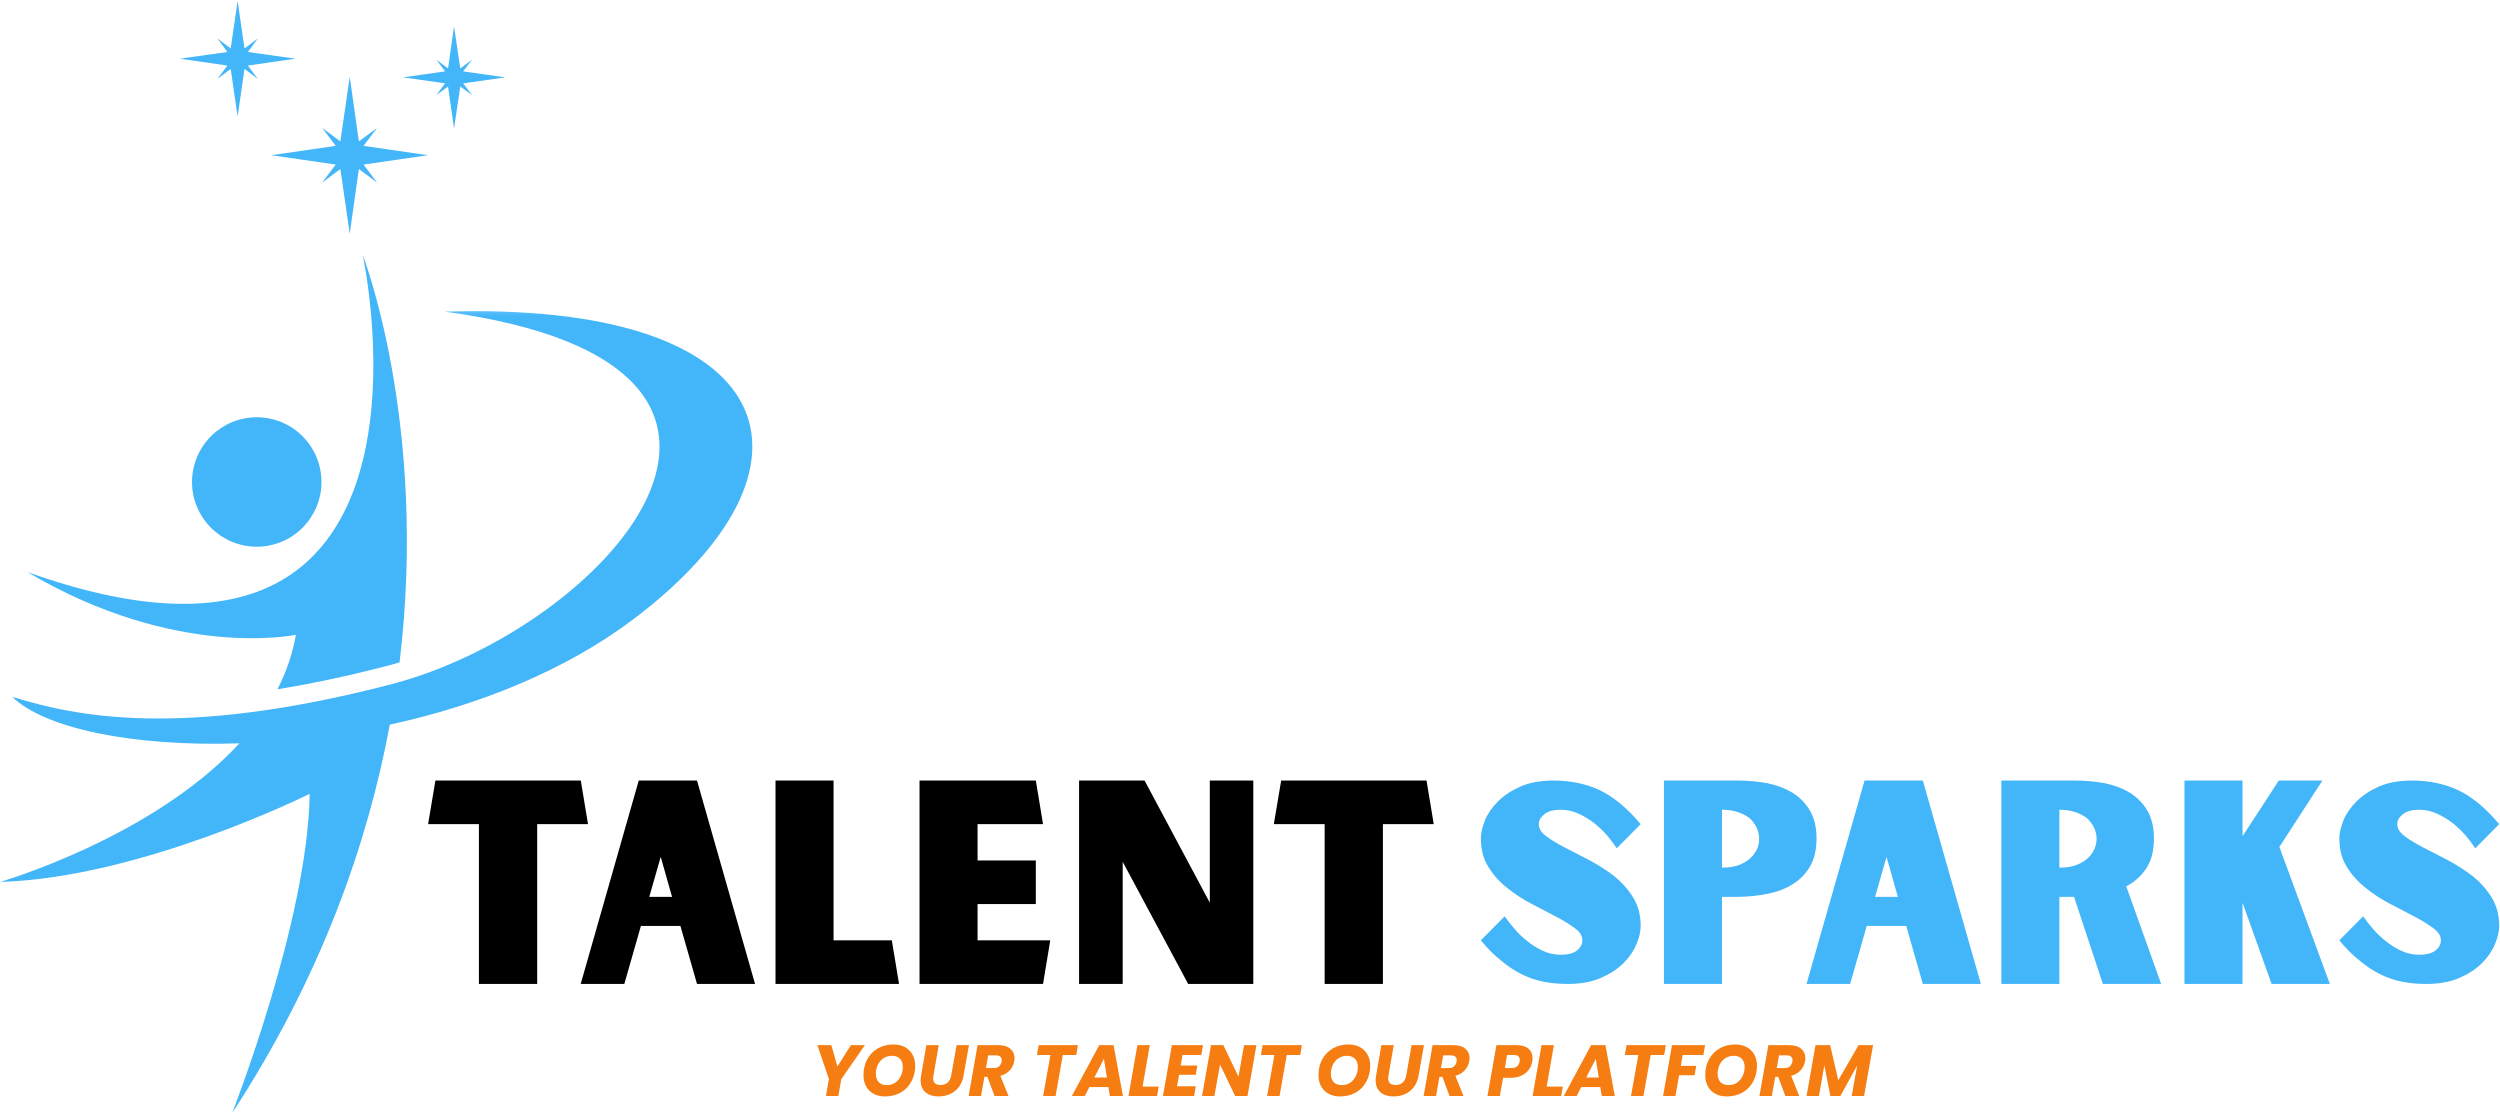
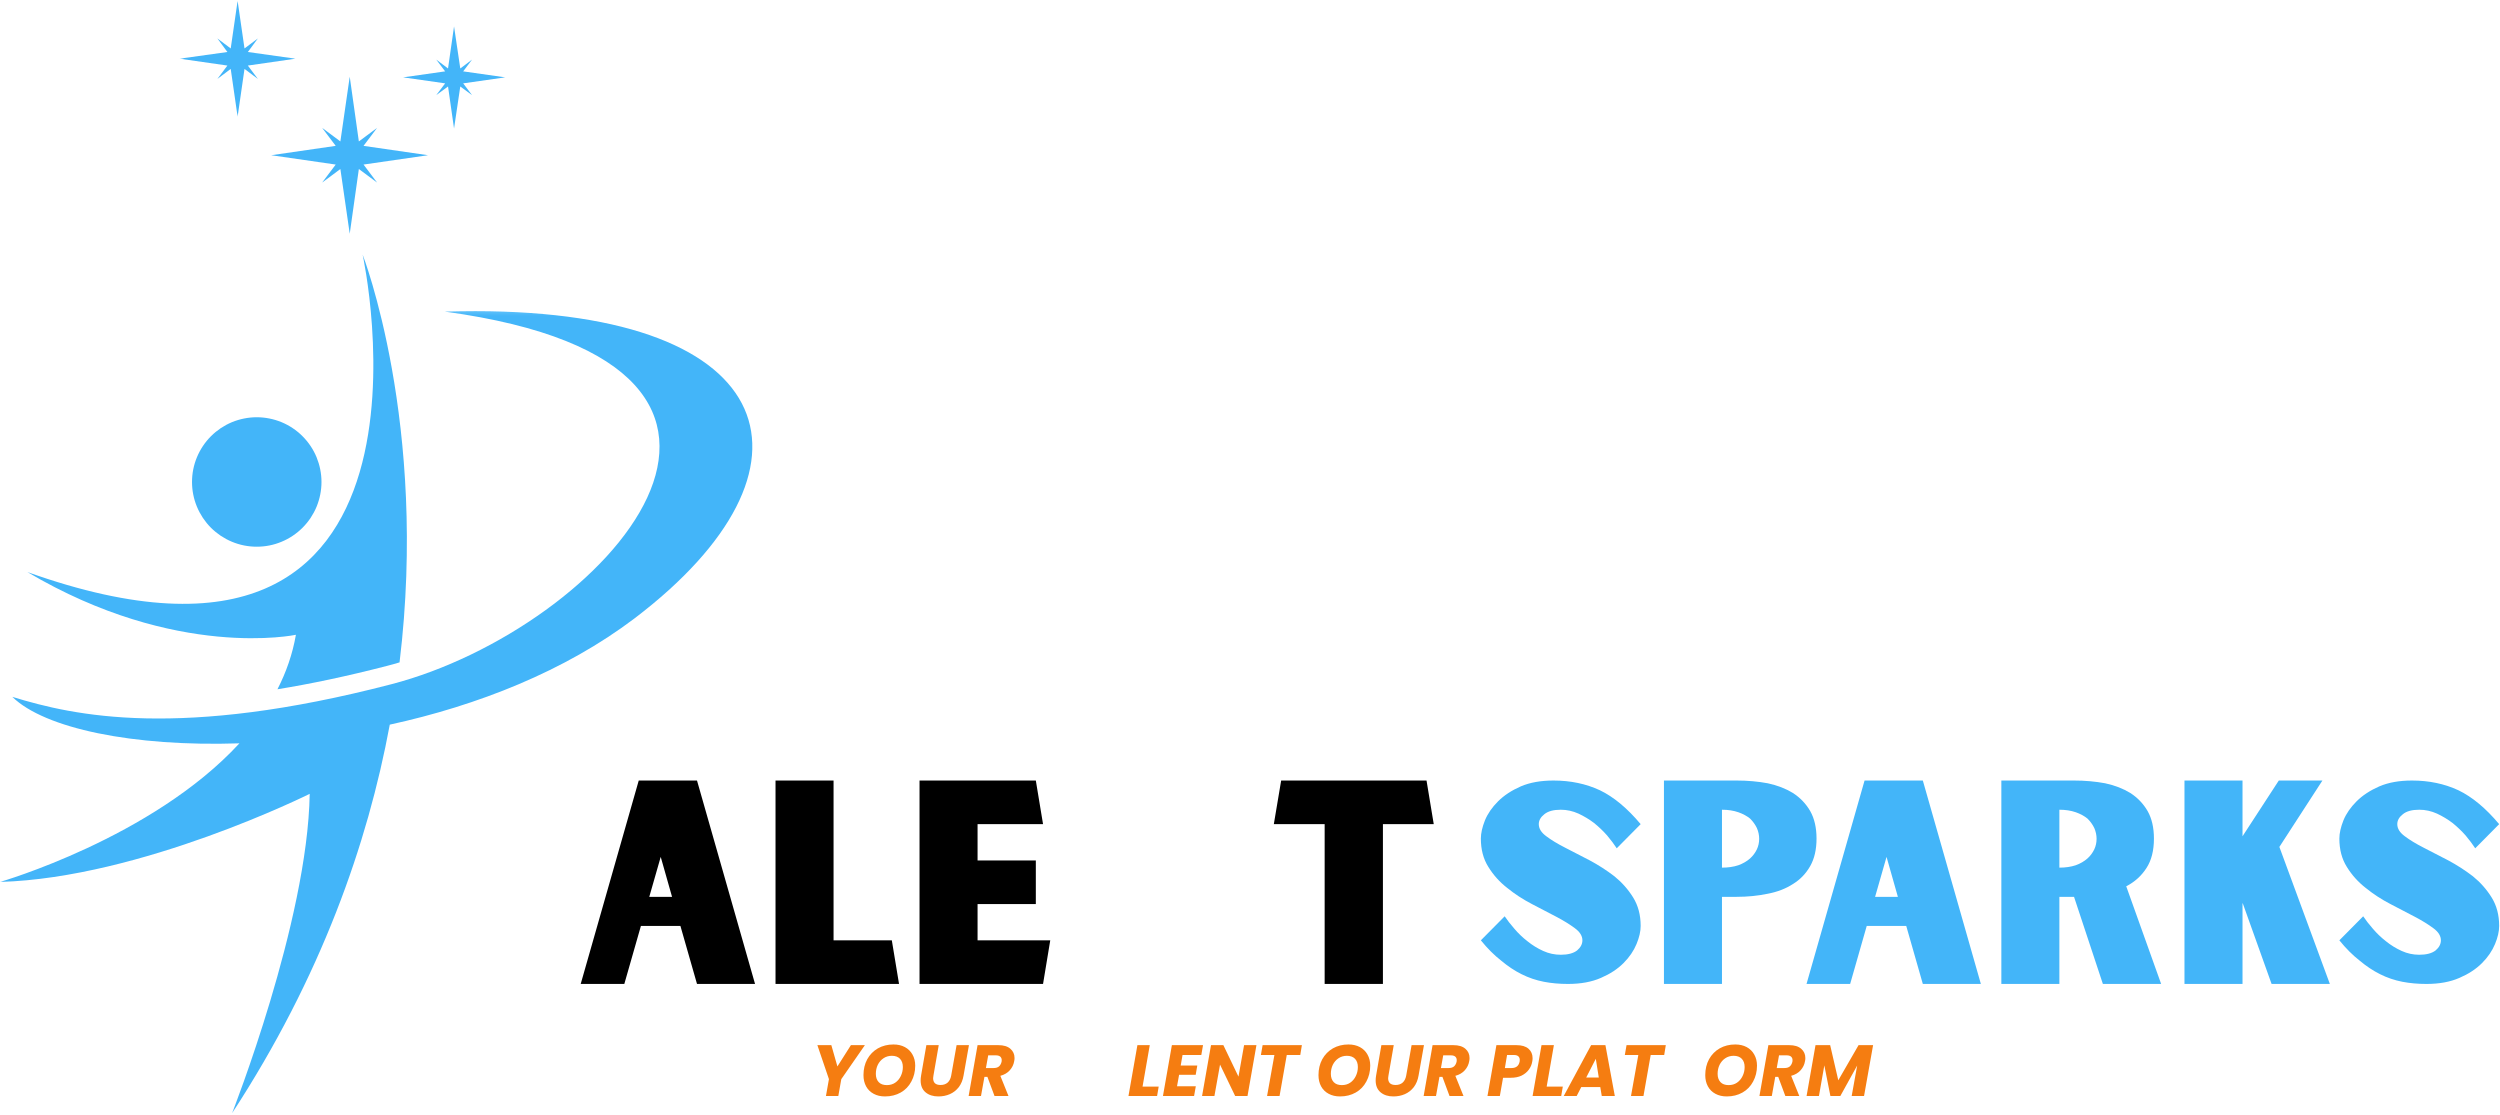
<svg xmlns="http://www.w3.org/2000/svg" width="455" height="203" viewBox="0 0 455 203" fill="none">
  <mask id="mask0_132_337" style="mask-type:luminance" maskUnits="userSpaceOnUse" x="0" y="56" width="138" height="147">
    <path d="M0.01 56.162H138V202.828H0.01V56.162Z" fill="white" />
  </mask>
  <g mask="url(#mask0_132_337)">
    <path d="M86.521 56.63C84.703 56.63 82.839 56.667 80.938 56.709C153.604 66.589 109.802 114.479 71.26 124.521C32.719 134.557 13.531 130.307 2.24 126.828C8.109 132.573 24.219 135.938 43.573 135.287C27.703 152.531 0.01 160.511 0.01 160.511C25.677 159.781 56.365 144.479 56.365 144.479C56 167.672 42.234 202.61 42.234 202.61C58.427 177.797 66.927 153.547 70.938 131.886C86.885 128.406 102.797 122.172 115.552 112.495C151.214 85.334 142.714 56.667 86.521 56.63Z" fill="#43B5F9" />
  </g>
  <path d="M53.854 115.531C53.245 119.052 52.073 122.375 50.495 125.448C56.443 124.479 63.042 123.104 70.411 121.198C71.182 120.995 71.948 120.797 72.719 120.552C77.979 77.115 66 46.344 66 46.344C66 46.344 84.906 132.656 4.989 104.115C32.114 120.188 53.854 115.531 53.854 115.531Z" fill="#43B5F9" />
  <path d="M58.511 87.719C58.511 88.495 58.432 89.26 58.281 90.016C58.13 90.776 57.906 91.516 57.615 92.229C57.318 92.943 56.953 93.62 56.526 94.266C56.094 94.906 55.604 95.505 55.057 96.052C54.511 96.599 53.917 97.083 53.271 97.516C52.63 97.943 51.953 98.307 51.234 98.604C50.521 98.901 49.786 99.125 49.026 99.276C48.266 99.427 47.5 99.5 46.729 99.5C45.953 99.5 45.188 99.427 44.432 99.276C43.672 99.125 42.932 98.901 42.219 98.604C41.505 98.307 40.828 97.943 40.182 97.516C39.542 97.083 38.943 96.599 38.396 96.052C37.849 95.505 37.365 94.906 36.932 94.266C36.505 93.62 36.141 92.943 35.844 92.229C35.547 91.516 35.323 90.776 35.172 90.016C35.021 89.26 34.948 88.495 34.948 87.719C34.948 86.948 35.021 86.182 35.172 85.422C35.323 84.662 35.547 83.927 35.844 83.213C36.141 82.495 36.505 81.818 36.932 81.177C37.365 80.531 37.849 79.938 38.396 79.391C38.943 78.844 39.542 78.354 40.182 77.922C40.828 77.495 41.505 77.13 42.219 76.833C42.932 76.542 43.672 76.318 44.432 76.167C45.188 76.016 45.953 75.938 46.729 75.938C47.5 75.938 48.266 76.016 49.026 76.167C49.786 76.318 50.521 76.542 51.234 76.833C51.953 77.13 52.63 77.495 53.271 77.922C53.917 78.354 54.511 78.844 55.057 79.391C55.604 79.938 56.094 80.531 56.526 81.177C56.953 81.818 57.318 82.495 57.615 83.213C57.906 83.927 58.13 84.662 58.281 85.422C58.432 86.182 58.511 86.948 58.511 87.719Z" fill="#43B5F9" />
  <path d="M49.359 28.25L61.099 29.948L58.63 33.229L61.948 30.761L63.651 42.542L65.312 30.761L68.63 33.229L66.162 29.948L77.901 28.25L66.162 26.547L68.63 23.271L65.312 25.74L63.651 13.959L61.948 25.74L58.63 23.271L61.099 26.547L49.359 28.25Z" fill="#43B5F9" />
  <path d="M81.016 15.172L79.396 17.317L81.542 15.739L82.635 23.39L83.771 15.739L85.917 17.317L84.297 15.172L91.948 14.078L84.297 12.989L85.917 10.844L83.771 12.463L82.635 4.807L81.542 12.463L79.396 10.844L81.016 12.989L73.365 14.078L81.016 15.172Z" fill="#43B5F9" />
  <mask id="mask1_132_337" style="mask-type:luminance" maskUnits="userSpaceOnUse" x="32" y="0" width="22" height="22">
    <path d="M32.667 0H54V21.495H32.667V0Z" fill="white" />
  </mask>
  <g mask="url(#mask1_132_337)">
    <path d="M41.386 11.932L39.563 14.365L41.99 12.542L43.245 21.245L44.5 12.542L46.932 14.365L45.109 11.932L53.771 10.682L45.109 9.464L46.932 6.995L44.5 8.818L43.245 0.156L41.99 8.818L39.563 6.995L41.386 9.464L32.682 10.682L41.386 11.932Z" fill="#43B5F9" />
  </g>
-   <path d="M97.768 149.995V179.078H87.164V149.995H77.914L79.247 142.057H105.705L107.018 149.995H97.768Z" fill="black" />
  <path d="M123.834 168.515H116.647L113.626 179.078H105.688L116.251 142.057H126.855L137.418 179.078H126.855L123.834 168.515ZM122.313 163.224L120.251 155.953L118.168 163.224H122.313Z" fill="black" />
  <path d="M163.624 179.078H141.145V142.057H151.708V171.14H162.312L163.624 179.078Z" fill="black" />
  <path d="M191.146 171.14L189.834 179.078H167.355V142.057H188.521L189.834 149.995H177.917V156.599H188.521V164.536H177.917V171.14H191.146Z" fill="black" />
-   <path d="M196.392 142.057H208.309L220.184 164.286V142.057H228.101V179.078H216.247L204.33 156.849V179.078H196.392V142.057Z" fill="black" />
  <path d="M251.692 149.995V179.078H241.087V149.995H231.837L233.171 142.057H259.629L260.942 149.995H251.692Z" fill="black" />
  <path d="M287.997 171.14C287.997 170.338 287.538 169.599 286.622 168.932C285.715 168.255 284.59 167.557 283.247 166.849C281.872 166.14 280.392 165.37 278.809 164.536C277.184 163.693 275.684 162.713 274.309 161.599C272.934 160.531 271.788 159.255 270.872 157.765C269.965 156.323 269.517 154.609 269.517 152.62C269.517 151.651 269.767 150.536 270.267 149.286C270.767 148.078 271.559 146.932 272.642 145.849C273.726 144.765 275.106 143.859 276.788 143.12C278.439 142.411 280.424 142.057 282.747 142.057C285.84 142.057 288.653 142.651 291.184 143.828C293.694 145.036 296.168 147.094 298.601 149.995L294.247 154.39C293.788 153.682 293.205 152.906 292.497 152.057C291.788 151.255 290.997 150.495 290.122 149.786C289.247 149.12 288.299 148.552 287.288 148.078C286.247 147.609 285.168 147.37 284.059 147.37C282.736 147.37 281.747 147.64 281.08 148.182C280.398 148.713 280.059 149.318 280.059 149.995C280.059 150.802 280.517 151.536 281.434 152.203C282.335 152.885 283.481 153.578 284.872 154.286C286.247 154.995 287.736 155.765 289.351 156.599C290.934 157.448 292.418 158.406 293.809 159.474C295.184 160.588 296.319 161.87 297.226 163.328C298.142 164.802 298.601 166.531 298.601 168.515C298.601 169.505 298.351 170.599 297.851 171.807C297.335 173.057 296.543 174.219 295.476 175.286C294.392 176.37 293.023 177.265 291.372 177.974C289.689 178.713 287.689 179.078 285.372 179.078C283.814 179.078 282.351 178.948 280.976 178.682C279.559 178.406 278.21 177.948 276.934 177.307C275.653 176.672 274.413 175.844 273.205 174.828C271.955 173.859 270.726 172.63 269.517 171.14L273.851 166.765C274.319 167.463 274.913 168.219 275.622 169.036C276.33 169.87 277.122 170.63 277.997 171.307C278.872 172.015 279.83 172.609 280.872 173.078C281.882 173.536 282.944 173.765 284.059 173.765C285.361 173.765 286.356 173.505 287.038 172.974C287.674 172.432 287.997 171.823 287.997 171.14Z" fill="#43B5F9" />
  <path d="M316.066 142.057C318.051 142.057 319.941 142.224 321.733 142.557C323.483 142.932 325.009 143.526 326.316 144.328C327.634 145.177 328.681 146.276 329.462 147.62C330.223 148.969 330.608 150.635 330.608 152.62C330.608 154.609 330.223 156.276 329.462 157.62C328.681 158.995 327.634 160.088 326.316 160.89C325.009 161.739 323.483 162.328 321.733 162.661C319.941 163.036 318.051 163.224 316.066 163.224H313.4V179.078H302.837V142.057H316.066ZM313.4 157.911C314.509 157.911 315.504 157.765 316.379 157.474C317.212 157.172 317.92 156.76 318.504 156.245C319.03 155.776 319.447 155.219 319.754 154.578C320.03 153.984 320.17 153.344 320.17 152.661C320.17 151.995 320.03 151.344 319.754 150.703C319.447 150.068 319.03 149.489 318.504 148.974C317.92 148.505 317.212 148.12 316.379 147.828C315.504 147.526 314.509 147.37 313.4 147.37V157.911Z" fill="#43B5F9" />
  <path d="M346.934 168.515H339.747L336.726 179.078H328.788L339.351 142.057H349.955L360.517 179.078H349.955L346.934 168.515ZM345.413 163.224L343.351 155.953L341.267 163.224H345.413Z" fill="#43B5F9" />
  <path d="M393.328 179.078H382.724L377.474 163.224H374.808V179.078H364.245V142.057H377.474C379.459 142.057 381.349 142.224 383.141 142.557C384.891 142.932 386.417 143.526 387.724 144.328C389.042 145.177 390.089 146.276 390.87 147.62C391.631 148.969 392.016 150.635 392.016 152.62C392.016 154.802 391.563 156.588 390.662 157.974C389.756 159.39 388.526 160.505 386.974 161.307L393.328 179.078ZM374.808 157.911C375.917 157.911 376.912 157.765 377.787 157.474C378.62 157.172 379.328 156.76 379.912 156.245C380.438 155.776 380.854 155.219 381.162 154.578C381.438 153.984 381.578 153.344 381.578 152.661C381.578 151.995 381.438 151.344 381.162 150.703C380.854 150.068 380.438 149.489 379.912 148.974C379.328 148.505 378.62 148.12 377.787 147.828C376.912 147.526 375.917 147.37 374.808 147.37V157.911Z" fill="#43B5F9" />
  <path d="M408.179 164.39L408.138 164.432V179.078H397.575V142.057H408.138V152.203L414.742 142.057H422.679L414.846 154.14L424.034 179.078H413.429L408.179 164.39Z" fill="#43B5F9" />
  <path d="M444.243 171.14C444.243 170.338 443.785 169.599 442.868 168.932C441.962 168.255 440.837 167.557 439.493 166.849C438.118 166.14 436.639 165.37 435.056 164.536C433.431 163.693 431.931 162.713 430.556 161.599C429.181 160.531 428.035 159.255 427.118 157.765C426.212 156.323 425.764 154.609 425.764 152.62C425.764 151.651 426.014 150.536 426.514 149.286C427.014 148.078 427.806 146.932 428.889 145.849C429.972 144.765 431.353 143.859 433.035 143.12C434.686 142.411 436.67 142.057 438.993 142.057C442.087 142.057 444.9 142.651 447.431 143.828C449.941 145.036 452.415 147.094 454.847 149.995L450.493 154.39C450.035 153.682 449.452 152.906 448.743 152.057C448.035 151.255 447.243 150.495 446.368 149.786C445.493 149.12 444.545 148.552 443.535 148.078C442.493 147.609 441.415 147.37 440.306 147.37C438.983 147.37 437.993 147.64 437.327 148.182C436.644 148.713 436.306 149.318 436.306 149.995C436.306 150.802 436.764 151.536 437.681 152.203C438.582 152.885 439.728 153.578 441.118 154.286C442.493 154.995 443.983 155.765 445.597 156.599C447.181 157.448 448.665 158.406 450.056 159.474C451.431 160.588 452.566 161.87 453.472 163.328C454.389 164.802 454.847 166.531 454.847 168.515C454.847 169.505 454.597 170.599 454.097 171.807C453.582 173.057 452.79 174.219 451.722 175.286C450.639 176.37 449.269 177.265 447.618 177.974C445.936 178.713 443.936 179.078 441.618 179.078C440.061 179.078 438.597 178.948 437.222 178.682C435.806 178.406 434.457 177.948 433.181 177.307C431.9 176.672 430.66 175.844 429.452 174.828C428.202 173.859 426.972 172.63 425.764 171.14L430.097 166.765C430.566 167.463 431.16 168.219 431.868 169.036C432.577 169.87 433.368 170.63 434.243 171.307C435.118 172.015 436.077 172.609 437.118 173.078C438.129 173.536 439.191 173.765 440.306 173.765C441.608 173.765 442.603 173.505 443.285 172.974C443.92 172.432 444.243 171.823 444.243 171.14Z" fill="#43B5F9" />
  <path d="M157.408 190.218L153.116 196.405L152.574 199.468H150.324L150.866 196.405L148.762 190.218H151.304L152.408 194.093L154.866 190.218H157.408Z" fill="#F57D11" />
  <path d="M161.069 199.551C160.288 199.551 159.601 199.395 159.007 199.072C158.408 198.754 157.95 198.301 157.632 197.718C157.309 197.124 157.153 196.442 157.153 195.676C157.153 194.593 157.382 193.629 157.84 192.78C158.309 191.937 158.955 191.275 159.778 190.801C160.611 190.332 161.554 190.093 162.611 190.093C163.403 190.093 164.096 190.254 164.694 190.572C165.288 190.895 165.747 191.343 166.069 191.926C166.403 192.509 166.569 193.187 166.569 193.947C166.569 195.02 166.33 195.983 165.861 196.843C165.403 197.707 164.757 198.374 163.924 198.843C163.09 199.317 162.137 199.551 161.069 199.551ZM161.403 197.489C161.986 197.489 162.491 197.343 162.924 197.051C163.366 196.749 163.705 196.343 163.944 195.843C164.194 195.332 164.319 194.78 164.319 194.197C164.319 193.562 164.142 193.062 163.799 192.697C163.45 192.338 162.955 192.155 162.319 192.155C161.736 192.155 161.221 192.312 160.778 192.614C160.346 192.905 160.007 193.301 159.757 193.801C159.517 194.301 159.403 194.853 159.403 195.447C159.403 196.072 159.575 196.572 159.924 196.947C160.267 197.312 160.762 197.489 161.403 197.489Z" fill="#F57D11" />
  <path d="M170.849 190.218L169.89 195.739C169.849 195.978 169.828 196.134 169.828 196.218C169.828 196.624 169.937 196.937 170.161 197.155C170.396 197.364 170.734 197.468 171.182 197.468C171.708 197.468 172.14 197.322 172.474 197.03C172.807 196.728 173.021 196.296 173.12 195.739L174.099 190.218H176.349L175.37 195.739C175.229 196.572 174.937 197.28 174.495 197.864C174.047 198.437 173.505 198.858 172.87 199.134C172.229 199.416 171.536 199.551 170.786 199.551C169.828 199.551 169.047 199.301 168.453 198.801C167.854 198.301 167.557 197.582 167.557 196.634C167.557 196.358 167.583 196.062 167.64 195.739L168.599 190.218H170.849Z" fill="#F57D11" />
  <path d="M181.708 190.218C182.667 190.218 183.396 190.442 183.896 190.884C184.396 191.317 184.646 191.879 184.646 192.572C184.646 192.77 184.625 192.957 184.583 193.134C184.484 193.749 184.219 194.296 183.792 194.78C183.359 195.27 182.781 195.608 182.062 195.801L183.542 199.468H181L179.708 195.989H179.167L178.542 199.468H176.292L177.917 190.218H181.708ZM182.292 193.218C182.302 193.082 182.312 192.989 182.312 192.947C182.312 192.671 182.219 192.457 182.042 192.301C181.859 192.15 181.594 192.072 181.25 192.072H179.854L179.437 194.384H180.833C181.25 194.384 181.573 194.291 181.812 194.093C182.047 193.884 182.208 193.593 182.292 193.218Z" fill="#F57D11" />
-   <path d="M196.18 190.218L195.889 192.009H193.43L192.118 199.468H189.847L191.18 192.009H188.722L189.034 190.218H196.18Z" fill="#F57D11" />
-   <path d="M201.727 197.843H198.269L197.435 199.468H195.081L200.06 190.218H202.665L204.373 199.468H201.998L201.727 197.843ZM201.456 196.114L200.915 192.697L199.165 196.114H201.456Z" fill="#F57D11" />
  <path d="M207.945 197.759H210.882L210.591 199.468H205.382L207.007 190.218H209.257L207.945 197.759Z" fill="#F57D11" />
  <path d="M215.221 192.009L214.888 193.926H217.908L217.617 195.614H214.596L214.221 197.697H217.638L217.325 199.468H211.658L213.283 190.218H218.95L218.638 192.009H215.221Z" fill="#F57D11" />
  <path d="M227.047 199.468H224.797L222.047 193.759L221.027 199.468H218.777L220.402 190.218H222.652L225.402 195.947L226.422 190.218H228.672L227.047 199.468Z" fill="#F57D11" />
  <path d="M236.942 190.218L236.65 192.009H234.192L232.879 199.468H230.608L231.942 192.009H229.483L229.796 190.218H236.942Z" fill="#F57D11" />
  <path d="M243.882 199.551C243.101 199.551 242.413 199.395 241.819 199.072C241.221 198.754 240.762 198.301 240.444 197.718C240.122 197.124 239.965 196.442 239.965 195.676C239.965 194.593 240.194 193.629 240.653 192.78C241.122 191.937 241.767 191.275 242.59 190.801C243.424 190.332 244.366 190.093 245.424 190.093C246.215 190.093 246.908 190.254 247.507 190.572C248.101 190.895 248.559 191.343 248.882 191.926C249.215 192.509 249.382 193.187 249.382 193.947C249.382 195.02 249.142 195.983 248.674 196.843C248.215 197.707 247.569 198.374 246.736 198.843C245.903 199.317 244.95 199.551 243.882 199.551ZM244.215 197.489C244.799 197.489 245.304 197.343 245.736 197.051C246.179 196.749 246.517 196.343 246.757 195.843C247.007 195.332 247.132 194.78 247.132 194.197C247.132 193.562 246.955 193.062 246.611 192.697C246.262 192.338 245.767 192.155 245.132 192.155C244.549 192.155 244.033 192.312 243.59 192.614C243.158 192.905 242.819 193.301 242.569 193.801C242.33 194.301 242.215 194.853 242.215 195.447C242.215 196.072 242.387 196.572 242.736 196.947C243.08 197.312 243.575 197.489 244.215 197.489Z" fill="#F57D11" />
  <path d="M253.661 190.218L252.703 195.739C252.661 195.978 252.64 196.134 252.64 196.218C252.64 196.624 252.75 196.937 252.974 197.155C253.208 197.364 253.547 197.468 253.995 197.468C254.521 197.468 254.953 197.322 255.286 197.03C255.62 196.728 255.833 196.296 255.932 195.739L256.911 190.218H259.161L258.182 195.739C258.042 196.572 257.75 197.28 257.307 197.864C256.859 198.437 256.318 198.858 255.682 199.134C255.042 199.416 254.349 199.551 253.599 199.551C252.64 199.551 251.859 199.301 251.265 198.801C250.667 198.301 250.37 197.582 250.37 196.634C250.37 196.358 250.396 196.062 250.453 195.739L251.411 190.218H253.661Z" fill="#F57D11" />
  <path d="M264.52 190.218C265.479 190.218 266.208 190.442 266.708 190.884C267.208 191.317 267.458 191.879 267.458 192.572C267.458 192.77 267.437 192.957 267.395 193.134C267.296 193.749 267.031 194.296 266.604 194.78C266.171 195.27 265.593 195.608 264.875 195.801L266.354 199.468H263.812L262.52 195.989H261.979L261.354 199.468H259.104L260.729 190.218H264.52ZM265.104 193.218C265.114 193.082 265.125 192.989 265.125 192.947C265.125 192.671 265.031 192.457 264.854 192.301C264.671 192.15 264.406 192.072 264.062 192.072H262.666L262.25 194.384H263.645C264.062 194.384 264.385 194.291 264.625 194.093C264.859 193.884 265.02 193.593 265.104 193.218Z" fill="#F57D11" />
  <path d="M278.868 193.197C278.784 193.739 278.576 194.233 278.243 194.676C277.92 195.124 277.482 195.483 276.93 195.759C276.373 196.025 275.711 196.155 274.951 196.155H273.555L272.972 199.468H270.722L272.347 190.218H275.993C276.961 190.218 277.69 190.437 278.18 190.864C278.68 191.296 278.93 191.874 278.93 192.593C278.93 192.817 278.909 193.02 278.868 193.197ZM275.097 194.384C275.93 194.384 276.42 193.989 276.576 193.197C276.586 193.062 276.597 192.963 276.597 192.905C276.597 192.614 276.503 192.395 276.326 192.239C276.159 192.088 275.888 192.009 275.513 192.009H274.284L273.888 194.384H275.097Z" fill="#F57D11" />
  <path d="M281.495 197.759H284.432L284.14 199.468H278.932L280.557 190.218H282.807L281.495 197.759Z" fill="#F57D11" />
  <path d="M291.25 197.843H287.792L286.958 199.468H284.604L289.583 190.218H292.187L293.896 199.468H291.521L291.25 197.843ZM290.979 196.114L290.437 192.697L288.687 196.114H290.979Z" fill="#F57D11" />
  <path d="M303.176 190.218L302.884 192.009H300.426L299.113 199.468H296.843L298.176 192.009H295.718L296.03 190.218H303.176Z" fill="#F57D11" />
-   <path d="M310.327 190.218L310.014 192.009H306.244L305.91 193.989H308.723L308.41 195.697H305.598L304.931 199.468H302.681L304.306 190.218H310.327Z" fill="#F57D11" />
  <path d="M314.274 199.551C313.493 199.551 312.805 199.395 312.211 199.072C311.612 198.754 311.154 198.301 310.836 197.718C310.513 197.124 310.357 196.442 310.357 195.676C310.357 194.593 310.586 193.629 311.045 192.78C311.513 191.937 312.159 191.275 312.982 190.801C313.816 190.332 314.758 190.093 315.816 190.093C316.607 190.093 317.3 190.254 317.899 190.572C318.493 190.895 318.951 191.343 319.274 191.926C319.607 192.509 319.774 193.187 319.774 193.947C319.774 195.02 319.534 195.983 319.066 196.843C318.607 197.707 317.961 198.374 317.128 198.843C316.295 199.317 315.342 199.551 314.274 199.551ZM314.607 197.489C315.191 197.489 315.696 197.343 316.128 197.051C316.571 196.749 316.909 196.343 317.149 195.843C317.399 195.332 317.524 194.78 317.524 194.197C317.524 193.562 317.347 193.062 317.003 192.697C316.654 192.338 316.159 192.155 315.524 192.155C314.941 192.155 314.425 192.312 313.982 192.614C313.55 192.905 313.211 193.301 312.961 193.801C312.722 194.301 312.607 194.853 312.607 195.447C312.607 196.072 312.779 196.572 313.128 196.947C313.472 197.312 313.967 197.489 314.607 197.489Z" fill="#F57D11" />
  <path d="M325.636 190.218C326.595 190.218 327.324 190.442 327.824 190.884C328.324 191.317 328.574 191.879 328.574 192.572C328.574 192.77 328.553 192.957 328.511 193.134C328.412 193.749 328.147 194.296 327.72 194.78C327.287 195.27 326.709 195.608 325.991 195.801L327.47 199.468H324.928L323.636 195.989H323.095L322.47 199.468H320.22L321.845 190.218H325.636ZM326.22 193.218C326.23 193.082 326.241 192.989 326.241 192.947C326.241 192.671 326.147 192.457 325.97 192.301C325.787 192.15 325.522 192.072 325.178 192.072H323.782L323.366 194.384H324.761C325.178 194.384 325.501 194.291 325.741 194.093C325.975 193.884 326.136 193.593 326.22 193.218Z" fill="#F57D11" />
  <path d="M340.903 190.218L339.257 199.468H337.007L338.007 193.926L334.944 199.468H333.132L332.028 193.905L331.048 199.468H328.798L330.423 190.218H333.09L334.569 196.614L338.257 190.218H340.903Z" fill="#F57D11" />
</svg>